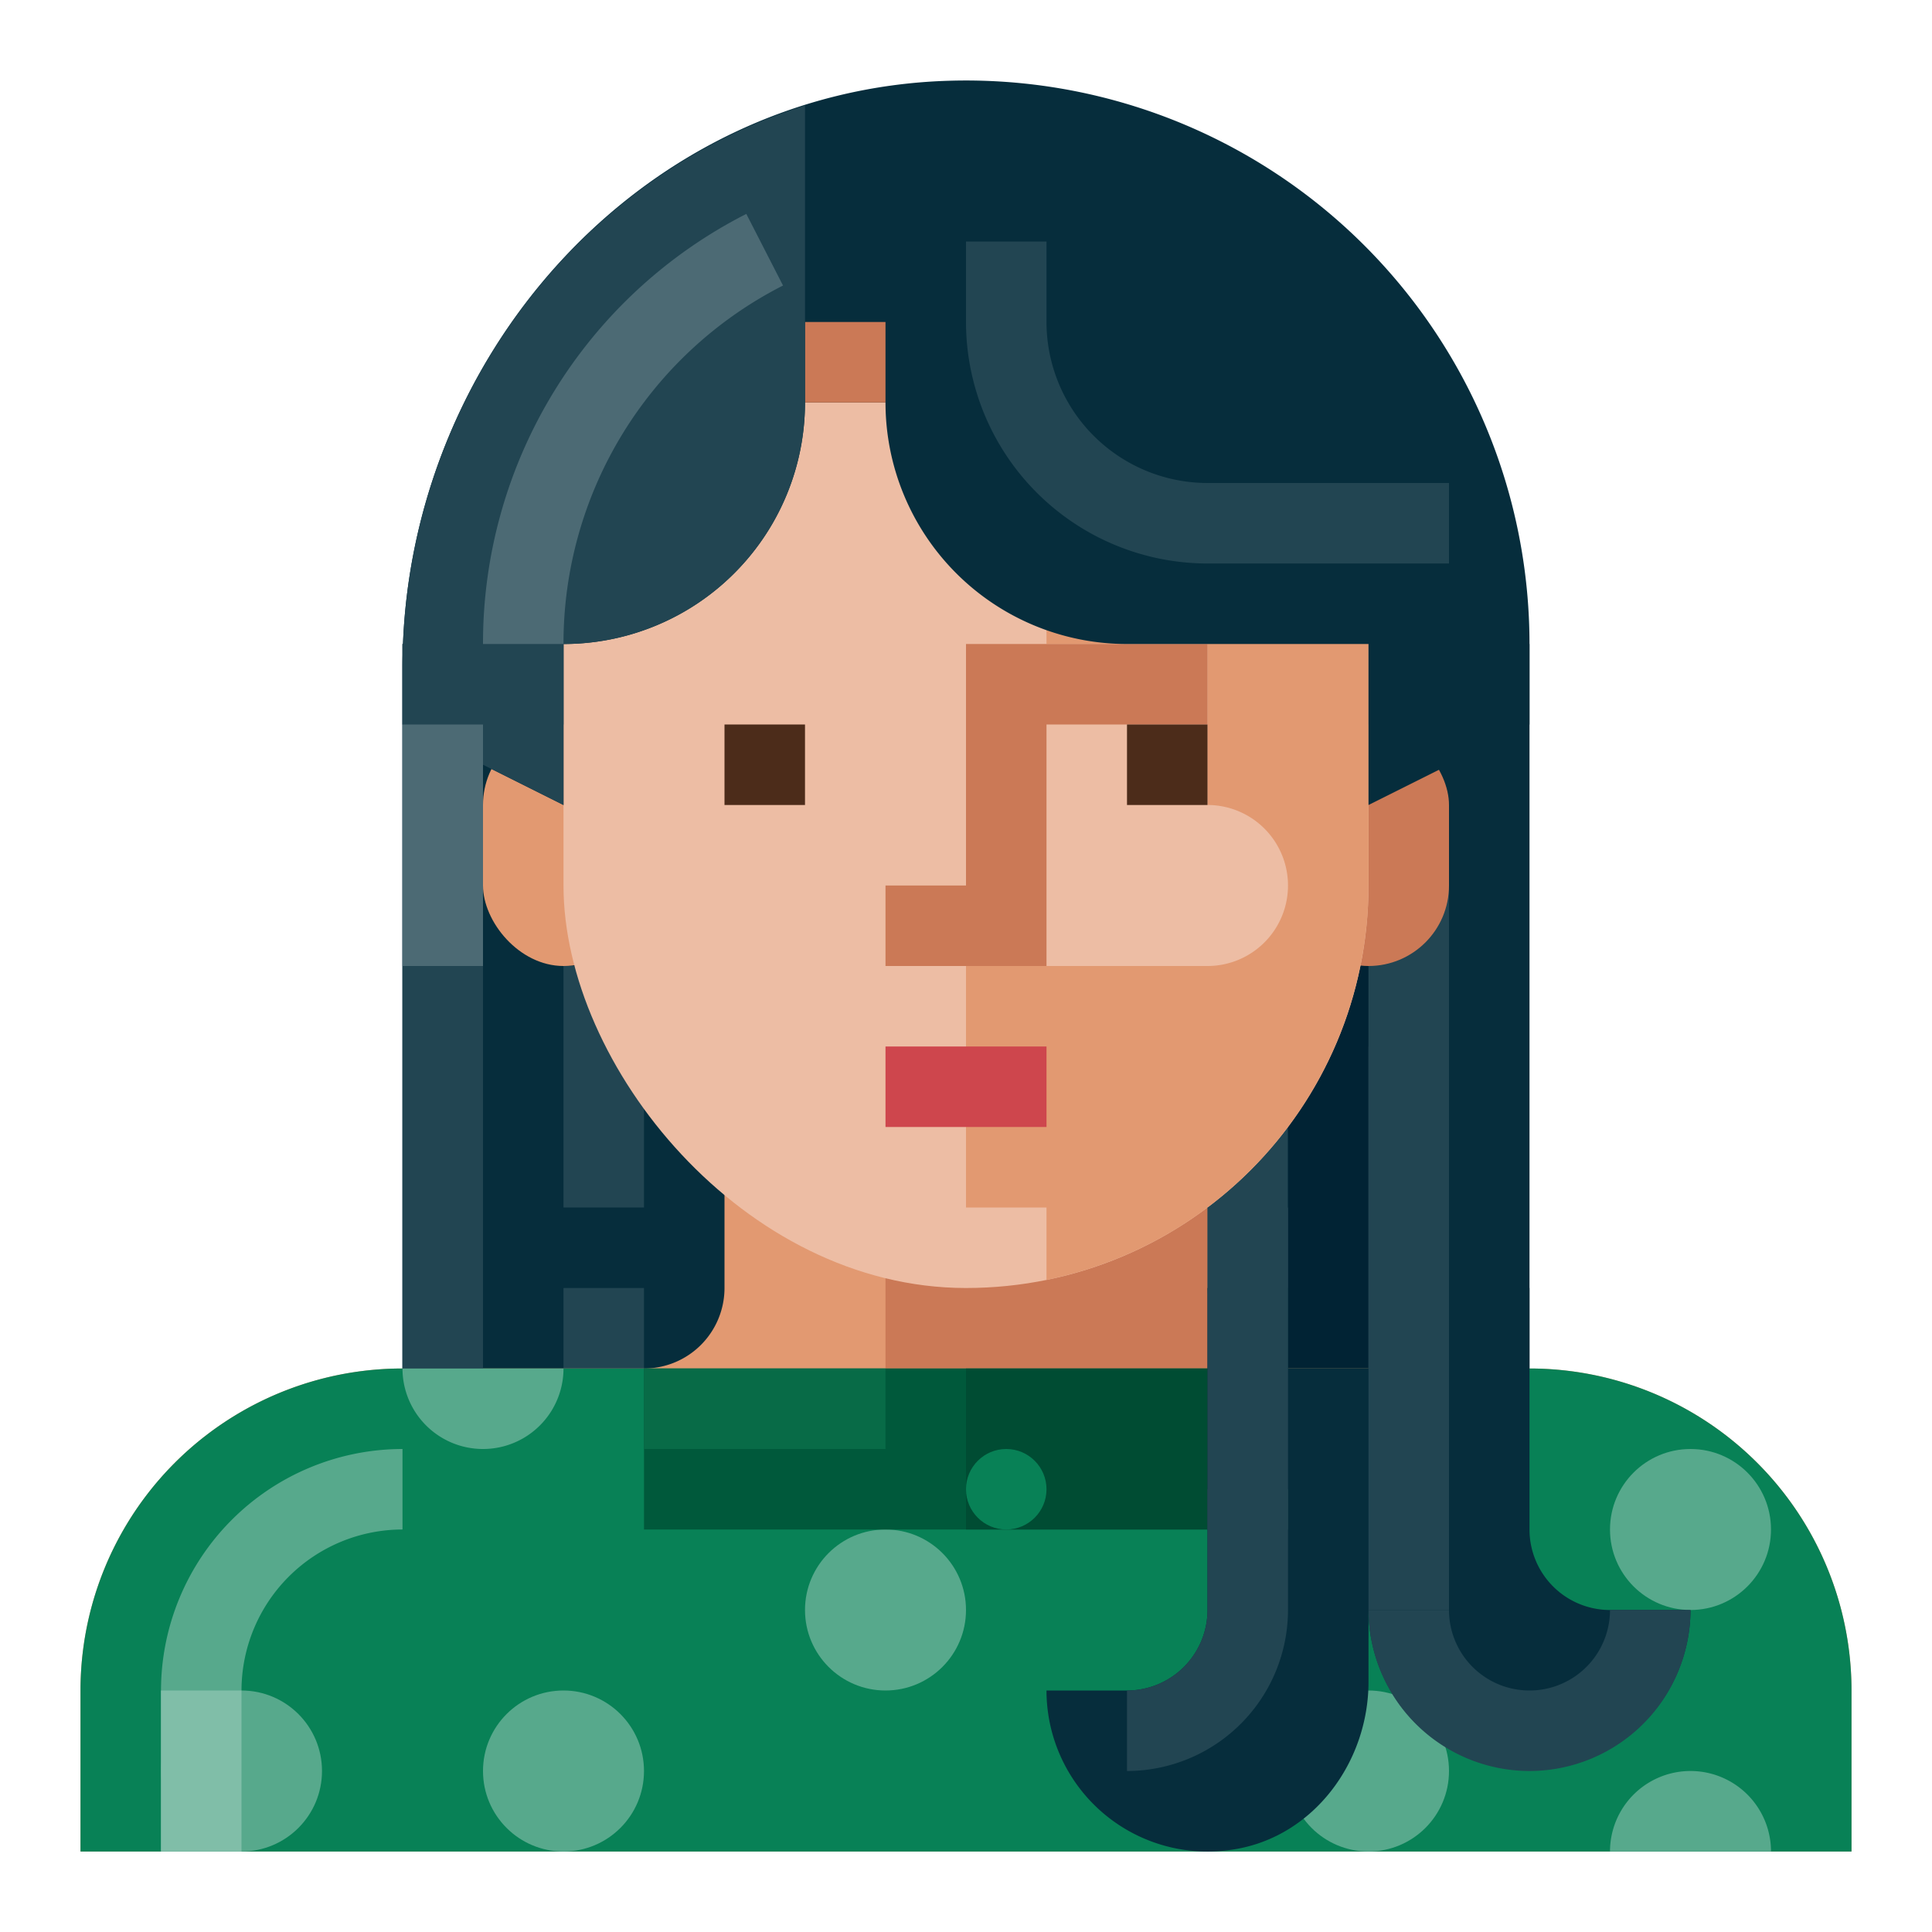
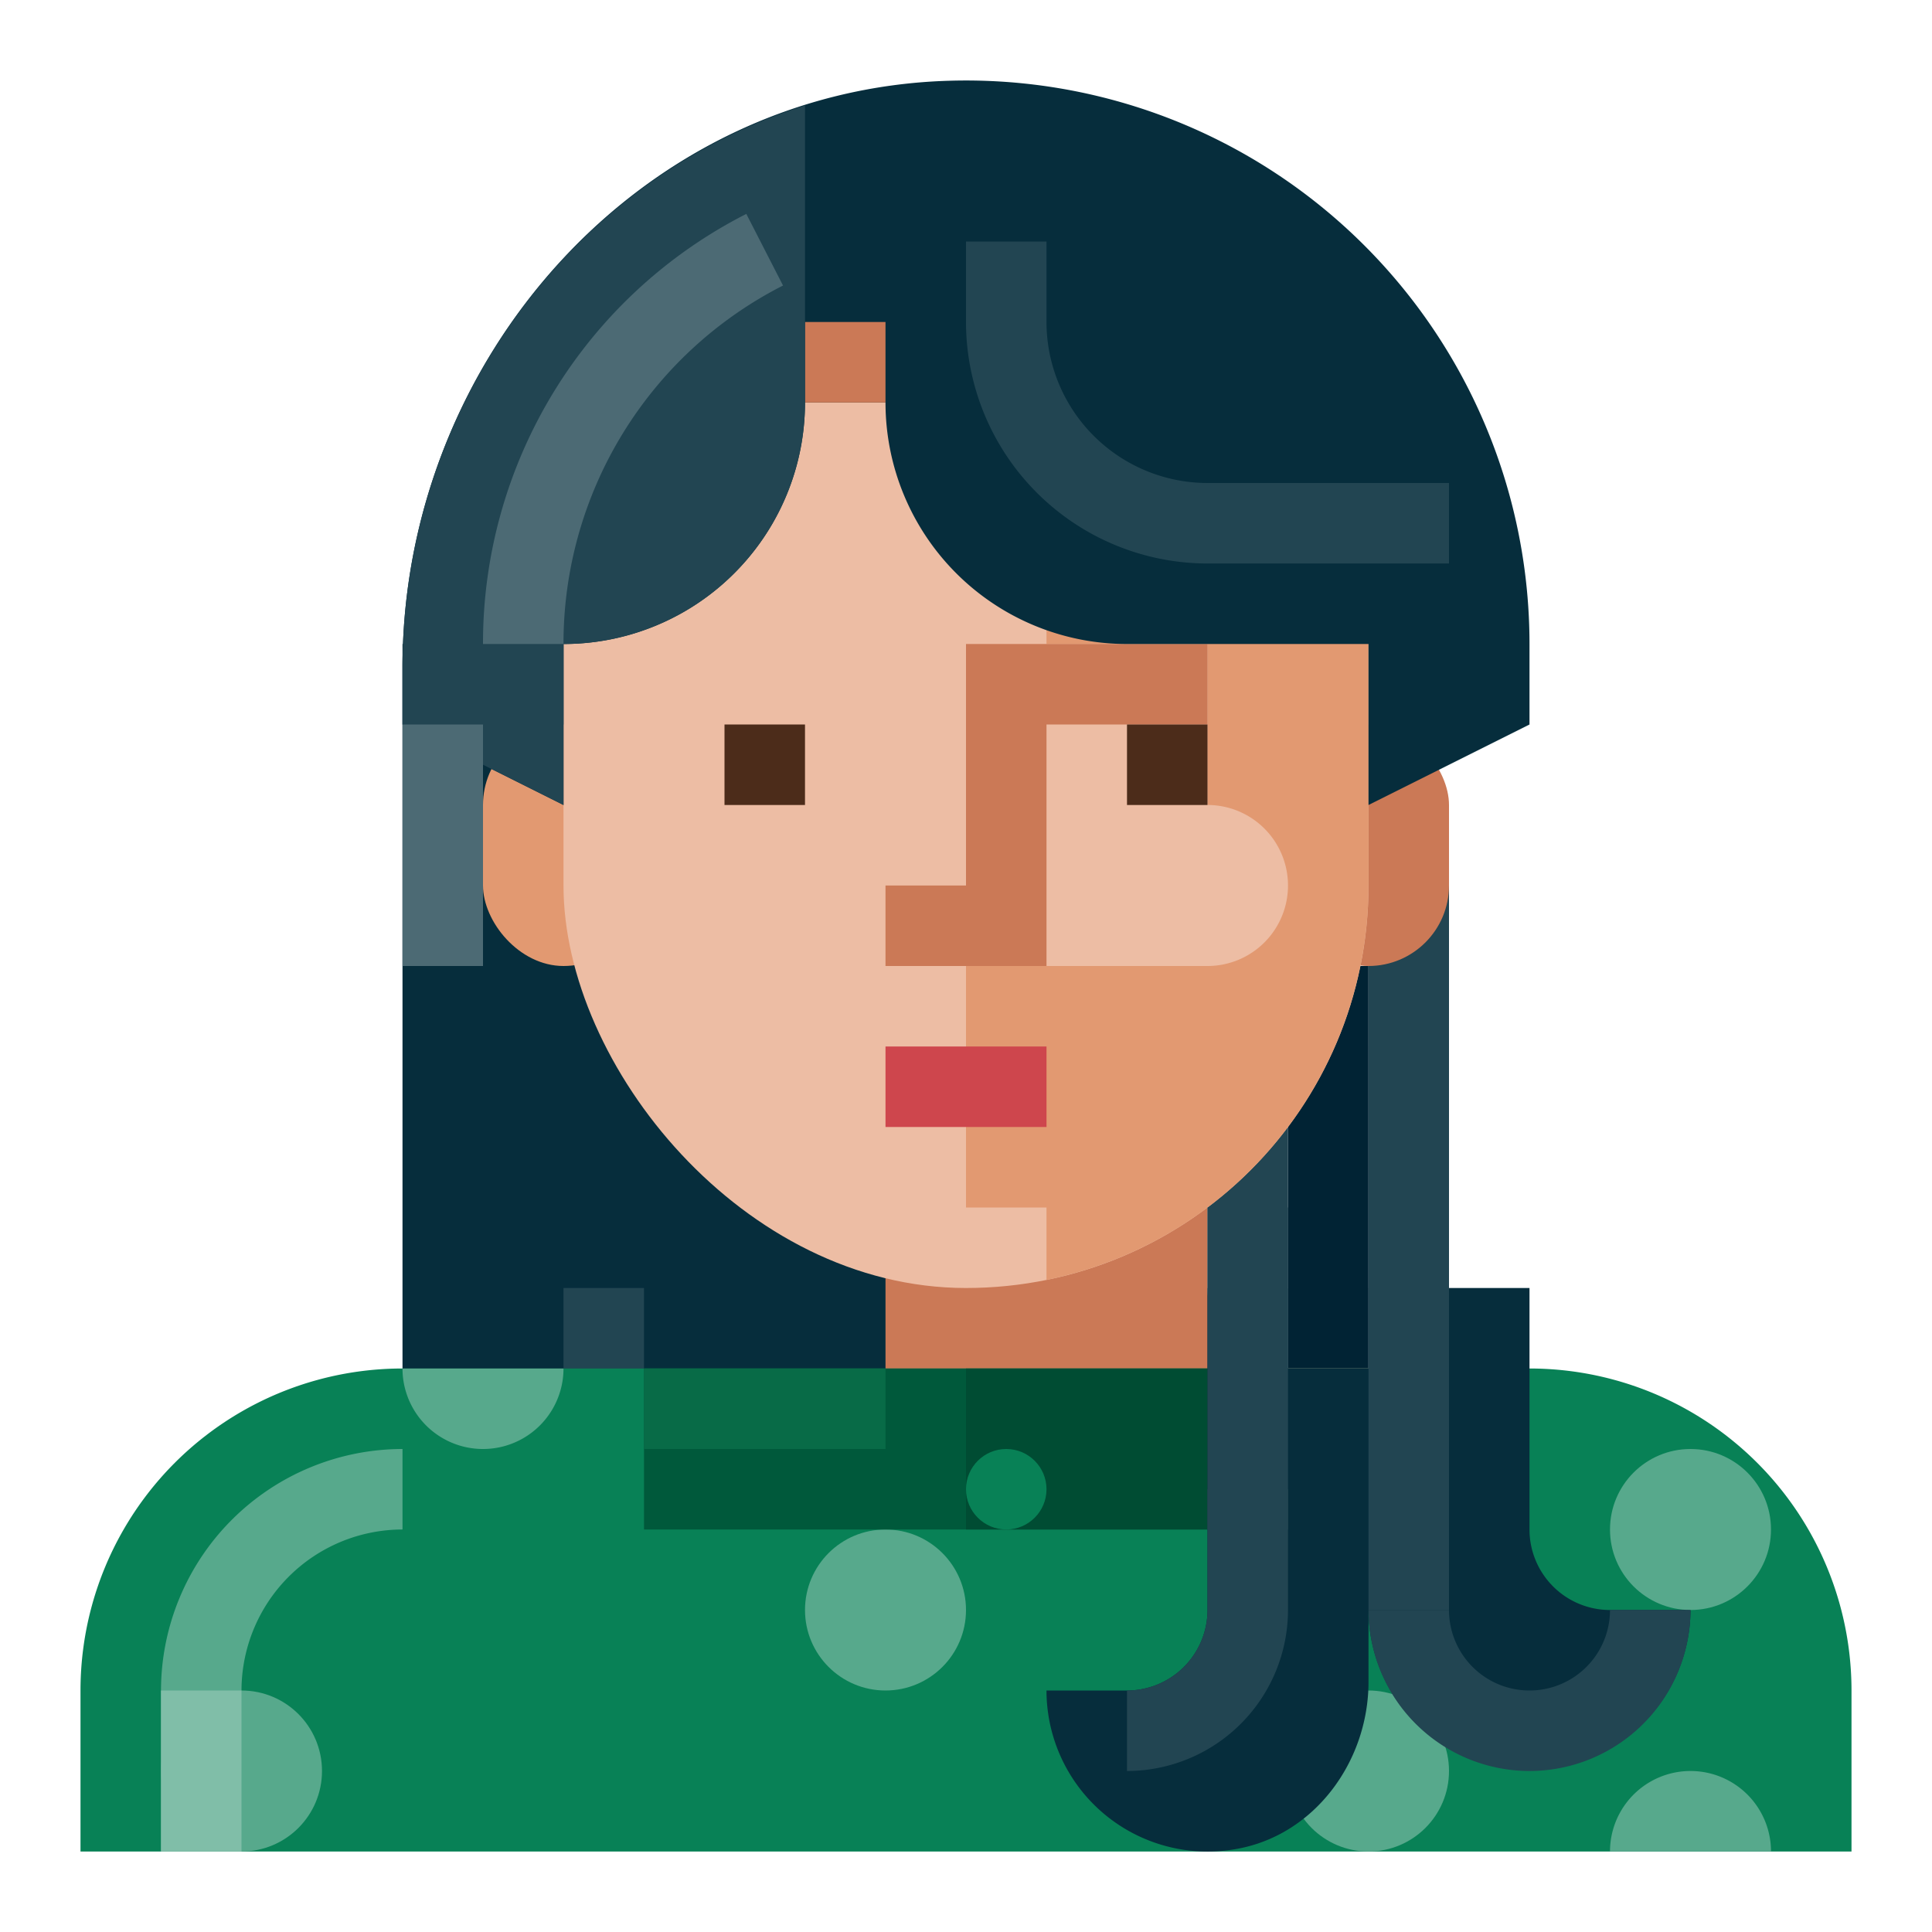
<svg xmlns="http://www.w3.org/2000/svg" viewBox="0 0 512 512">
  <title>Artboard 110</title>
  <g id="Asian_Young_Woman" data-name="Asian Young Woman">
-     <rect x="106.667" y="170.667" width="298.667" height="256" style="fill:#062d3c" />
    <rect x="320" y="298.667" width="21.333" height="42.667" style="fill:#224552" />
    <rect x="341.333" y="256" width="21.333" height="106.667" style="fill:#012334" />
    <rect x="362.667" y="213.333" width="21.333" height="149.333" style="fill:#224552" />
    <rect x="106.667" y="170.667" width="149.333" height="213.333" style="fill:#062d3c" />
-     <rect x="149.333" y="256" width="21.333" height="64" style="fill:#224552" />
    <rect x="149.333" y="341.333" width="21.333" height="64" style="fill:#224552" />
    <rect x="341.333" y="192" width="42.667" height="64" rx="21.333" ry="21.333" style="fill:#cb7956" />
    <rect x="128" y="192" width="42.667" height="64" rx="21.333" ry="21.333" style="fill:#e29971" />
-     <path d="M192,277.333v64a21.333,21.333,0,0,1-21.333,21.333h-64A85.333,85.333,0,0,0,21.333,448v42.667H490.667V448a85.333,85.333,0,0,0-85.333-85.333h-64A21.333,21.333,0,0,1,320,341.333v-64Z" style="fill:#e29971" />
    <path d="M341.333,362.667A21.334,21.334,0,0,1,320,341.333v-64H234.667v128a21.333,21.333,0,1,0,42.667,0h85.333V362.667Z" style="fill:#cb7956" />
    <path d="M405.333,362.667H106.667A85.333,85.333,0,0,0,21.333,448v42.667H490.667V448A85.333,85.333,0,0,0,405.333,362.667Z" style="fill:#088156" />
    <circle cx="362.667" cy="469.333" r="21.333" style="fill:#57a98c" />
    <circle cx="234.667" cy="426.667" r="21.333" style="fill:#57a98c" />
    <path d="M426.667,490.667a21.333,21.333,0,1,1,42.667,0Z" style="fill:#57a98c" />
    <path d="M64,490.667H42.667V448a64.07,64.07,0,0,1,64-64v21.333A42.709,42.709,0,0,0,64,448Z" style="fill:#57a98c" />
    <rect x="170.667" y="362.667" width="170.667" height="42.667" style="fill:#00593b" />
    <rect x="256" y="362.667" width="85.333" height="42.667" style="fill:#004c33" />
    <rect x="170.667" y="362.667" width="64" height="21.333" style="fill:#086b47" />
    <rect x="149.333" y="42.667" width="213.333" height="298.667" rx="106.667" ry="106.667" style="fill:#edbda4" />
    <path d="M320,64.483v84.85H277.333v21.333H320v42.667a21.333,21.333,0,0,1,21.333,21.333v0A21.333,21.333,0,0,1,320,256H256v64h21.333v19.184a106.691,106.691,0,0,0,85.333-104.517V149.333C362.667,114.549,345.766,83.954,320,64.483Z" style="fill:#e29971" />
    <polygon points="234.667 234.667 234.667 256 277.333 256 277.333 192 320 192 320 170.667 256 170.667 256 234.667 234.667 234.667" style="fill:#cb7956" />
    <rect x="298.667" y="192" width="21.333" height="21.333" style="fill:#4c2c1a" />
    <rect x="192" y="192" width="21.333" height="21.333" style="fill:#4c2c1a" />
    <rect x="234.667" y="277.333" width="42.667" height="21.333" style="fill:#ce464d" />
    <path d="M405.333,405.333v-64H362.667v21.333H341.333l0-21.333H320v85.333A21.333,21.333,0,0,1,298.667,448H277.333a42.696,42.696,0,0,0,49.833,42.083c20.978-3.413,35.501-23.112,35.501-44.366V426.667a42.667,42.667,0,0,0,85.333,0H426.667A21.333,21.333,0,0,1,405.333,405.333Z" style="fill:#062d3c" />
    <rect x="362.667" y="277.333" width="21.333" height="149.333" style="fill:#224552" />
    <path d="M106.667,176.929C106.666,95.162,169.674,23.857,251.405,21.403A149.335,149.335,0,0,1,405.333,170.667V192l-42.667,21.333V170.667H298.667a64,64,0,0,1-64-64v-0H213.333a64,64,0,0,1-64,64v42.667L106.667,192Z" style="fill:#062d3c" />
    <rect x="213.333" y="85.333" width="21.333" height="21.333" style="fill:#cb7956" />
    <path d="M384,149.333H320a64.07,64.07,0,0,1-64-64V64h21.333V85.333A42.709,42.709,0,0,0,320,128h64Z" style="fill:#224552" />
    <path d="M106.667,176.927V192l42.667,21.333V170.667a64,64,0,0,0,64-64V27.962C150.945,47.457,106.667,108.438,106.667,176.927Z" style="fill:#224552" />
    <circle cx="266.667" cy="394.667" r="10.667" style="fill:#088156" />
-     <rect x="106.667" y="170.667" width="21.333" height="192" style="fill:#224552" />
    <rect x="106.667" y="192" width="21.333" height="64" style="fill:#4c6a74" />
-     <circle cx="149.333" cy="469.333" r="21.333" style="fill:#57a98c" />
    <circle cx="448" cy="405.333" r="21.333" style="fill:#57a98c" />
    <circle cx="64" cy="469.333" r="21.333" style="fill:#57a98c" />
    <rect x="42.667" y="448" width="21.333" height="42.667" style="fill:#80bea8" />
    <path d="M149.333,362.667a21.333,21.333,0,1,1-42.667,0Z" style="fill:#57a98c" />
    <rect x="320" y="320" width="21.333" height="85.333" style="fill:#224552" />
    <path d="M405.333,469.333a42.709,42.709,0,0,1-42.667-42.667H384a21.333,21.333,0,0,0,42.667,0H448A42.709,42.709,0,0,1,405.333,469.333Z" style="fill:#224552" />
    <path d="M298.667,469.333V448A21.361,21.361,0,0,0,320,426.667v-32h21.333v32A42.709,42.709,0,0,1,298.667,469.333Z" style="fill:#224552" />
    <path d="M149.333,170.667H128A127.638,127.638,0,0,1,197.781,56.688l9.729,18.979A106.399,106.399,0,0,0,149.333,170.667Z" style="fill:#4c6a74" />
  </g>
</svg>